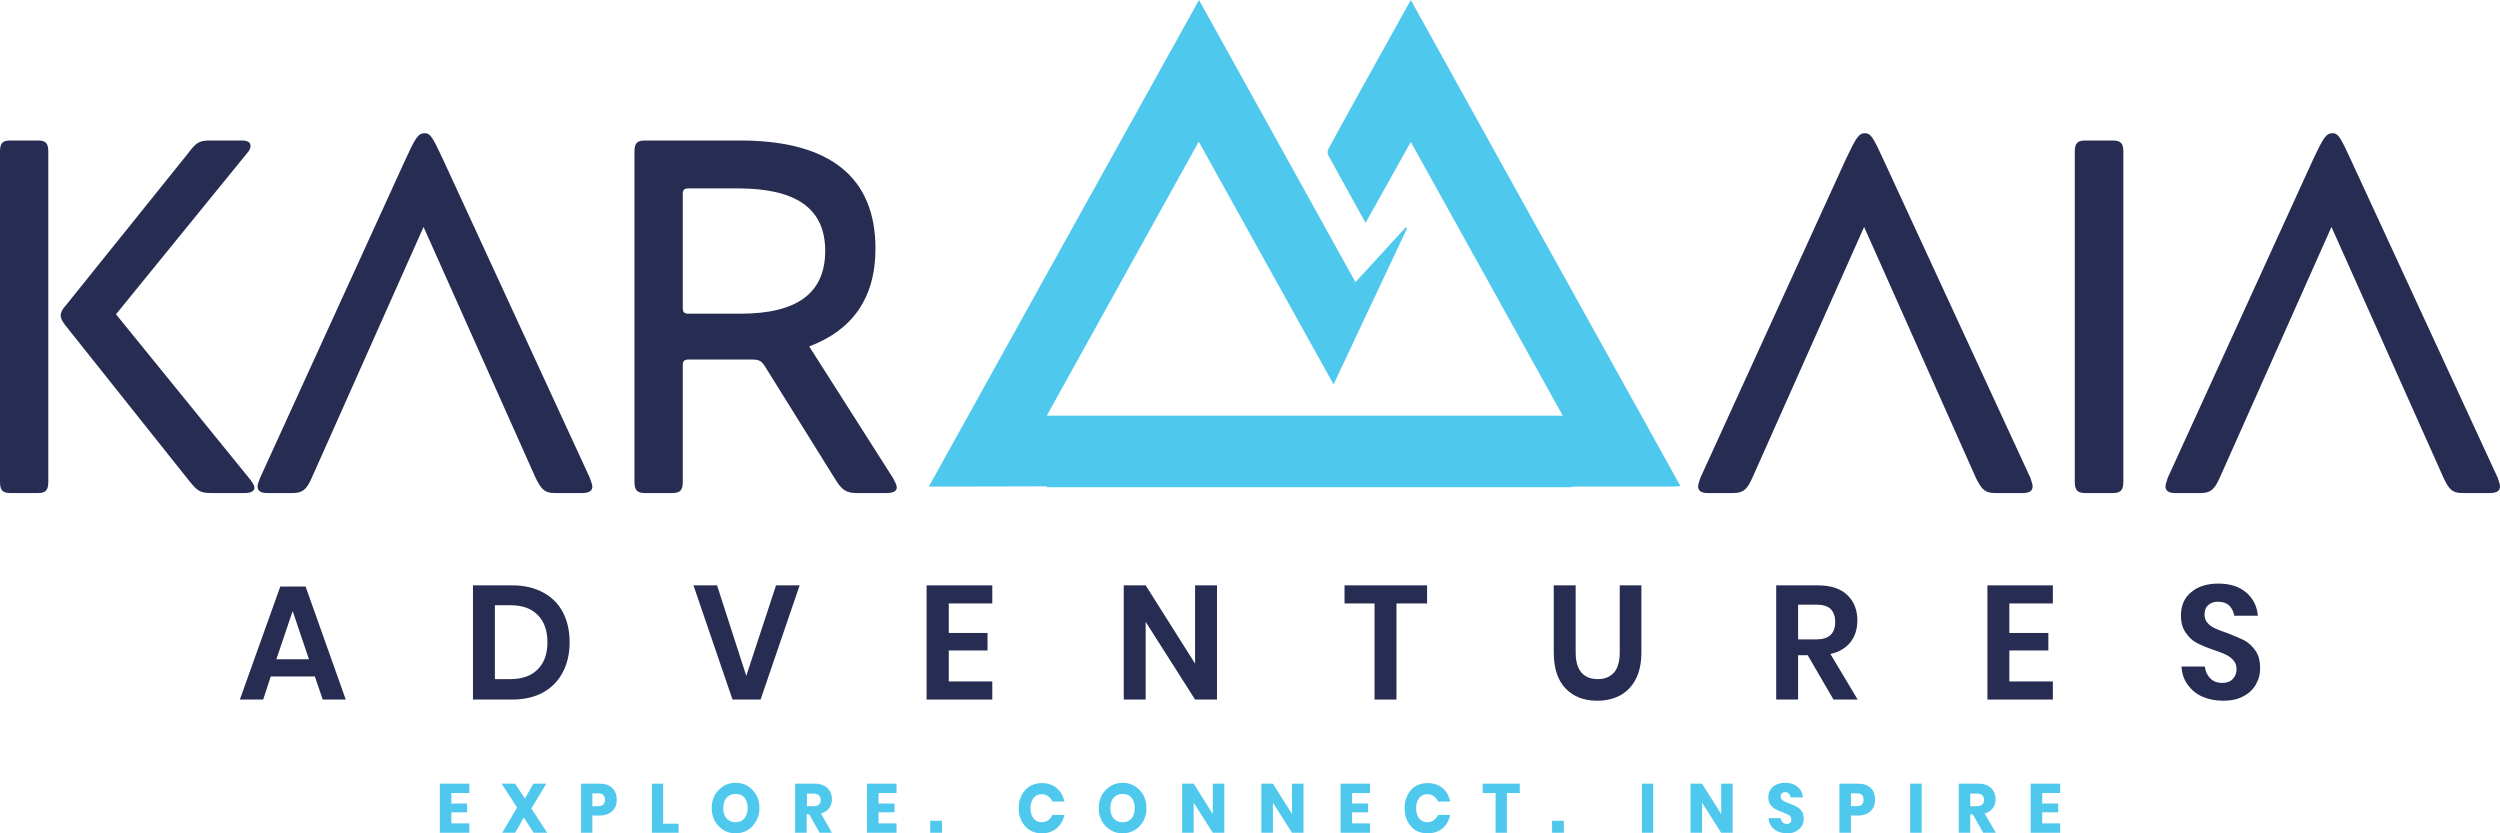
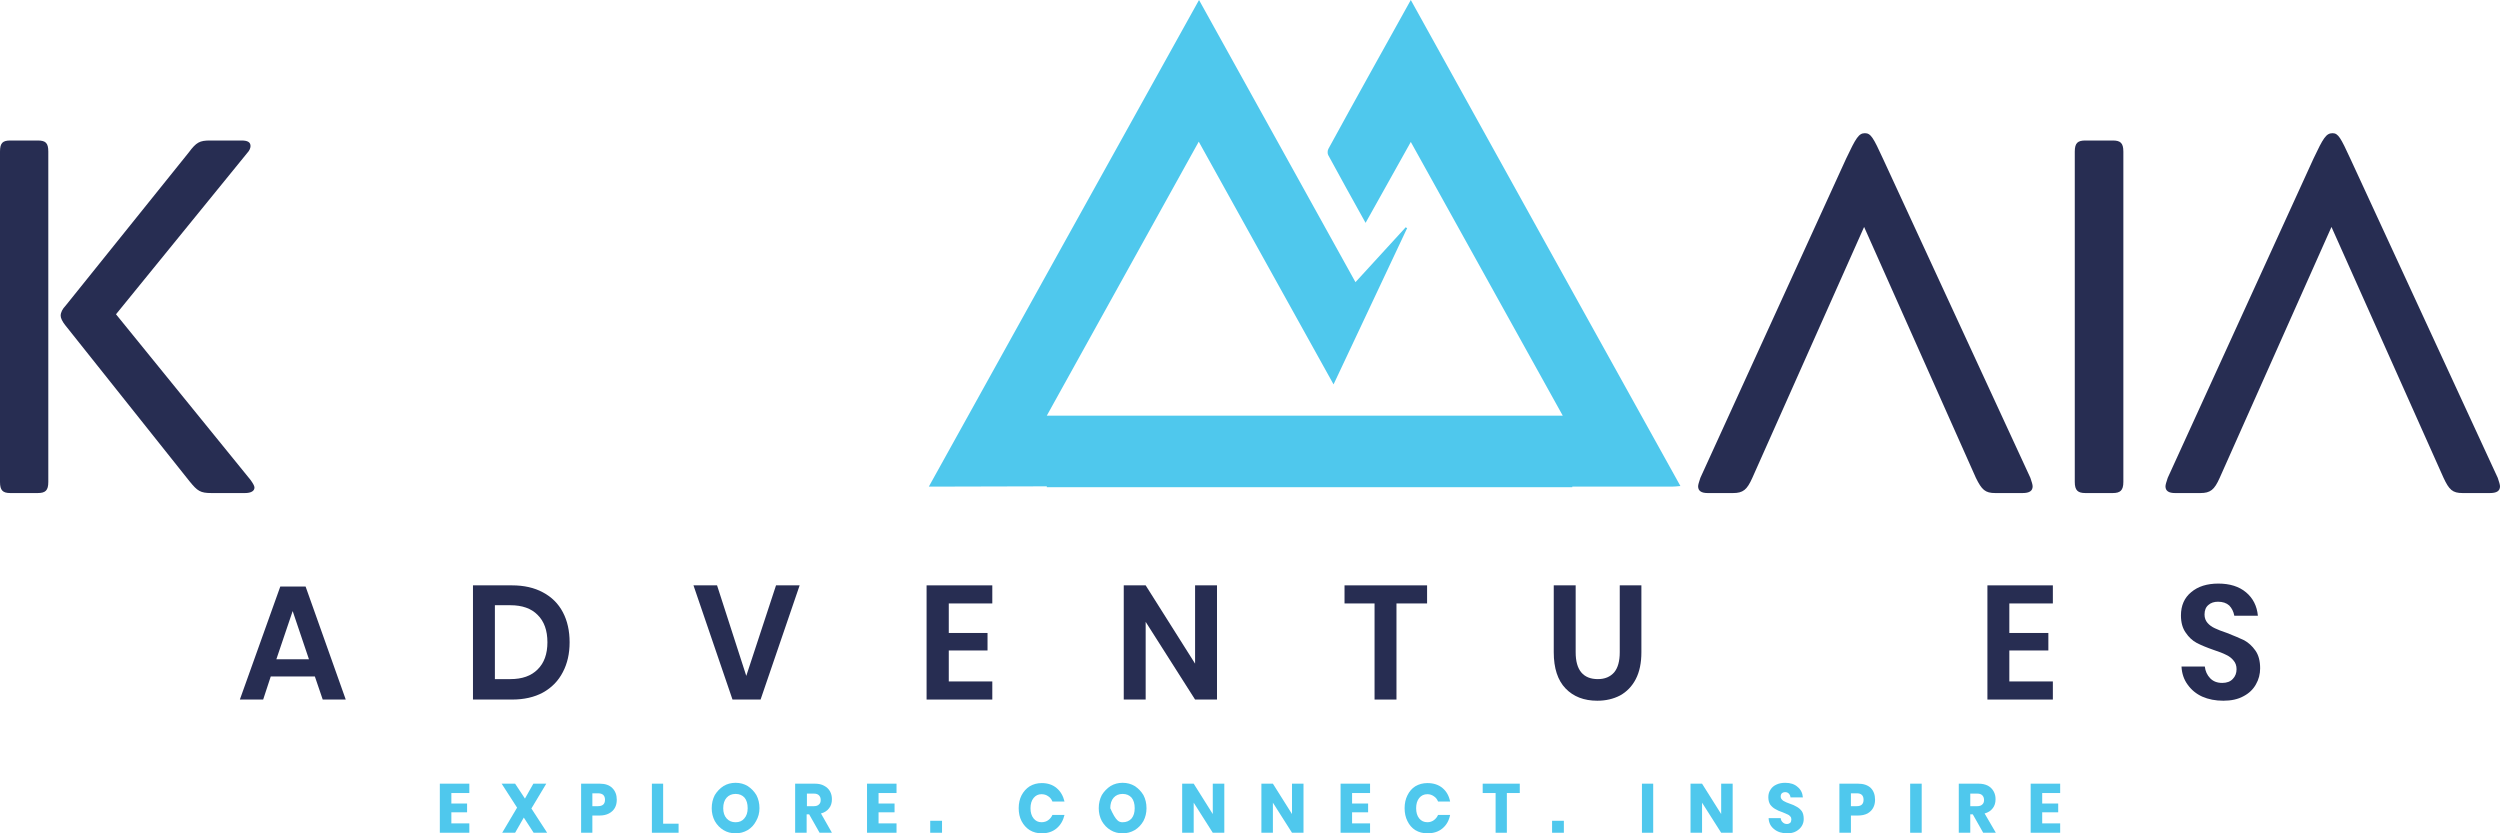
<svg xmlns="http://www.w3.org/2000/svg" width="90" height="30" viewBox="0 0 90 30" fill="none">
  <path d="M11.335 24.353H9.747L9.474 25.184H8.635L10.091 21.114H11.001L12.447 25.184H11.618L11.335 24.353ZM11.122 23.733L10.536 21.998L9.949 23.733H11.122Z" fill="#272D52" />
  <path d="M20.263 24.195C20.101 24.511 19.862 24.756 19.545 24.932C19.235 25.1 18.864 25.184 18.433 25.184H17.027V21.073H18.433C18.864 21.073 19.235 21.157 19.545 21.325C19.862 21.493 20.101 21.732 20.263 22.04C20.425 22.348 20.506 22.709 20.506 23.123C20.506 23.53 20.425 23.887 20.263 24.195ZM19.353 24.101C19.589 23.87 19.707 23.544 19.707 23.123C19.707 22.695 19.589 22.366 19.353 22.135C19.124 21.903 18.797 21.788 18.372 21.788H17.816V24.448H18.372C18.797 24.448 19.124 24.332 19.353 24.101Z" fill="#272D52" />
  <path d="M25.814 21.073L26.866 24.332L27.937 21.073H28.787L27.381 25.184H26.37L24.965 21.073H25.814Z" fill="#272D52" />
  <path d="M34.156 21.724V22.787H35.551V23.417H34.156V24.532H35.723V25.184H33.357V21.073H35.723V21.724H34.156Z" fill="#272D52" />
  <path d="M43.812 25.184H43.023L41.244 22.387V25.184H40.455V21.073H41.244L43.023 23.891V21.073H43.812V25.184Z" fill="#272D52" />
  <path d="M51.375 21.073V21.724H50.273V25.184H49.484V21.724H48.403V21.073H51.375Z" fill="#272D52" />
  <path d="M56.724 21.073V23.48C56.724 23.803 56.791 24.045 56.926 24.206C57.061 24.367 57.26 24.448 57.523 24.448C57.772 24.448 57.968 24.367 58.109 24.206C58.244 24.045 58.311 23.803 58.311 23.48V21.073H59.09V23.48C59.09 23.866 59.023 24.189 58.888 24.448C58.753 24.707 58.564 24.904 58.322 25.037C58.079 25.163 57.806 25.226 57.502 25.226C57.024 25.226 56.643 25.079 56.36 24.784C56.077 24.49 55.935 24.055 55.935 23.48V21.073H56.724Z" fill="#272D52" />
-   <path d="M66.006 25.184L65.076 23.586H64.732V25.184H63.943V21.073H65.45C65.908 21.073 66.259 21.188 66.501 21.419C66.744 21.651 66.865 21.956 66.865 22.334C66.865 22.65 66.781 22.913 66.613 23.123C66.444 23.333 66.205 23.474 65.895 23.544L66.876 25.184H66.006ZM64.732 23.018H65.389C65.841 23.018 66.067 22.808 66.067 22.387C66.067 22.191 66.013 22.036 65.905 21.924C65.79 21.819 65.618 21.767 65.389 21.767H64.732V23.018Z" fill="#272D52" />
  <path d="M72.336 21.724V22.787H73.741V23.417H72.336V24.532H73.903V25.184H71.547V21.073H73.903V21.724H72.336Z" fill="#272D52" />
  <path d="M81.213 24.637C81.112 24.82 80.961 24.963 80.758 25.068C80.563 25.174 80.324 25.226 80.04 25.226C79.757 25.226 79.505 25.177 79.282 25.079C79.066 24.981 78.891 24.837 78.756 24.648C78.621 24.465 78.547 24.248 78.534 23.996H79.373C79.393 24.164 79.457 24.304 79.565 24.416C79.673 24.529 79.818 24.585 80 24.585C80.168 24.585 80.297 24.536 80.384 24.438C80.472 24.346 80.516 24.231 80.516 24.09C80.516 23.964 80.479 23.859 80.404 23.775C80.337 23.691 80.249 23.624 80.142 23.575C80.034 23.519 79.882 23.46 79.687 23.396C79.444 23.312 79.242 23.228 79.08 23.144C78.925 23.06 78.793 22.937 78.686 22.776C78.571 22.615 78.514 22.408 78.514 22.156C78.514 21.798 78.638 21.518 78.888 21.314C79.13 21.111 79.454 21.009 79.859 21.009C80.276 21.009 80.61 21.115 80.859 21.325C81.109 21.535 81.25 21.816 81.284 22.166H80.435C80.408 22.019 80.347 21.896 80.253 21.798C80.152 21.707 80.017 21.662 79.848 21.662C79.707 21.662 79.592 21.7 79.505 21.777C79.41 21.854 79.363 21.97 79.363 22.124C79.363 22.243 79.4 22.345 79.474 22.429C79.542 22.506 79.629 22.569 79.737 22.618C79.838 22.667 79.983 22.724 80.172 22.787C80.421 22.885 80.627 22.972 80.789 23.049C80.944 23.134 81.079 23.256 81.193 23.418C81.308 23.579 81.365 23.793 81.365 24.059C81.365 24.269 81.314 24.462 81.213 24.637Z" fill="#272D52" />
  <path d="M16.249 28.549V28.927H16.815V29.243H16.249V29.642H16.896V29.979H15.834V28.212H16.896V28.549H16.249Z" fill="#4FC8ED" />
  <path d="M19.211 29.979L18.857 29.432L18.544 29.979H18.079L18.615 29.075L18.059 28.212H18.544L18.898 28.749L19.201 28.212H19.666L19.13 29.106L19.697 29.979H19.211Z" fill="#4FC8ED" />
  <path d="M21.325 29.359V29.979H20.92V28.212H21.587C21.79 28.212 21.941 28.265 22.043 28.37C22.15 28.475 22.204 28.616 22.204 28.791C22.204 28.903 22.181 29.001 22.134 29.085C22.086 29.169 22.015 29.236 21.921 29.285C21.827 29.334 21.716 29.359 21.587 29.359H21.325ZM21.78 28.791C21.78 28.637 21.695 28.559 21.527 28.559H21.325V29.022H21.527C21.695 29.022 21.78 28.945 21.78 28.791Z" fill="#4FC8ED" />
  <path d="M23.873 29.653H24.429V29.979H23.468V28.212H23.873V29.653Z" fill="#4FC8ED" />
  <path d="M26.916 28.297C27.044 28.381 27.149 28.489 27.23 28.622C27.304 28.763 27.341 28.921 27.341 29.096C27.341 29.264 27.3 29.418 27.219 29.558C27.145 29.699 27.044 29.807 26.916 29.884C26.781 29.962 26.636 30 26.481 30C26.32 30 26.175 29.962 26.047 29.884C25.918 29.807 25.814 29.699 25.733 29.558C25.659 29.418 25.622 29.264 25.622 29.096C25.622 28.921 25.659 28.763 25.733 28.622C25.814 28.489 25.918 28.381 26.047 28.297C26.175 28.22 26.32 28.181 26.481 28.181C26.643 28.181 26.788 28.22 26.916 28.297ZM26.158 28.717C26.077 28.808 26.036 28.934 26.036 29.096C26.036 29.25 26.077 29.373 26.158 29.464C26.239 29.555 26.346 29.601 26.481 29.601C26.616 29.601 26.721 29.555 26.795 29.464C26.876 29.373 26.916 29.25 26.916 29.096C26.916 28.934 26.879 28.808 26.805 28.717C26.724 28.626 26.616 28.581 26.481 28.581C26.346 28.581 26.239 28.626 26.158 28.717Z" fill="#4FC8ED" />
  <path d="M29.505 29.979L29.13 29.317H29.039V29.979H28.625V28.212H29.333C29.468 28.212 29.579 28.237 29.666 28.286C29.761 28.335 29.831 28.402 29.879 28.486C29.926 28.57 29.949 28.665 29.949 28.77C29.949 28.903 29.916 29.012 29.848 29.096C29.781 29.187 29.683 29.25 29.555 29.285L29.949 29.979H29.505ZM29.049 29.022H29.302C29.383 29.022 29.444 29.001 29.484 28.959C29.525 28.924 29.545 28.871 29.545 28.801C29.545 28.731 29.525 28.675 29.484 28.633C29.444 28.591 29.383 28.57 29.302 28.57H29.049V29.022Z" fill="#4FC8ED" />
  <path d="M31.628 28.549V28.927H32.204V29.243H31.628V29.642H32.275V29.979H31.213V28.212H32.275V28.549H31.628Z" fill="#4FC8ED" />
  <path d="M33.913 29.548V29.979H33.488V29.548H33.913Z" fill="#4FC8ED" />
  <path d="M38.038 28.37C38.18 28.489 38.274 28.651 38.322 28.854H37.887C37.853 28.77 37.803 28.707 37.735 28.665C37.668 28.616 37.587 28.591 37.492 28.591C37.378 28.591 37.283 28.637 37.209 28.728C37.135 28.819 37.098 28.942 37.098 29.096C37.098 29.25 37.135 29.373 37.209 29.464C37.283 29.555 37.378 29.6 37.492 29.6C37.587 29.6 37.668 29.576 37.735 29.527C37.803 29.478 37.853 29.415 37.887 29.338H38.322C38.274 29.541 38.18 29.702 38.038 29.821C37.897 29.94 37.718 30 37.503 30C37.341 30 37.196 29.962 37.068 29.884C36.947 29.807 36.849 29.699 36.775 29.558C36.707 29.425 36.673 29.271 36.673 29.096C36.673 28.921 36.707 28.766 36.775 28.633C36.849 28.493 36.947 28.384 37.068 28.307C37.196 28.23 37.341 28.191 37.503 28.191C37.718 28.191 37.897 28.251 38.038 28.37Z" fill="#4FC8ED" />
-   <path d="M40.849 28.297C40.977 28.381 41.082 28.489 41.163 28.622C41.237 28.763 41.274 28.921 41.274 29.096C41.274 29.264 41.237 29.418 41.163 29.558C41.082 29.699 40.977 29.807 40.849 29.884C40.715 29.962 40.569 30 40.414 30C40.253 30 40.108 29.962 39.98 29.884C39.852 29.807 39.747 29.699 39.666 29.558C39.592 29.418 39.555 29.264 39.555 29.096C39.555 28.921 39.592 28.763 39.666 28.622C39.747 28.489 39.852 28.381 39.98 28.297C40.108 28.22 40.253 28.181 40.414 28.181C40.576 28.181 40.721 28.22 40.849 28.297ZM40.091 28.717C40.01 28.808 39.97 28.934 39.97 29.096C39.97 29.25 40.01 29.373 40.091 29.464C40.172 29.555 40.28 29.601 40.414 29.601C40.549 29.601 40.657 29.555 40.738 29.464C40.812 29.373 40.849 29.25 40.849 29.096C40.849 28.934 40.812 28.808 40.738 28.717C40.657 28.626 40.549 28.581 40.414 28.581C40.28 28.581 40.172 28.626 40.091 28.717Z" fill="#4FC8ED" />
+   <path d="M40.849 28.297C40.977 28.381 41.082 28.489 41.163 28.622C41.237 28.763 41.274 28.921 41.274 29.096C41.274 29.264 41.237 29.418 41.163 29.558C41.082 29.699 40.977 29.807 40.849 29.884C40.715 29.962 40.569 30 40.414 30C40.253 30 40.108 29.962 39.98 29.884C39.852 29.807 39.747 29.699 39.666 29.558C39.592 29.418 39.555 29.264 39.555 29.096C39.555 28.921 39.592 28.763 39.666 28.622C39.747 28.489 39.852 28.381 39.98 28.297C40.108 28.22 40.253 28.181 40.414 28.181C40.576 28.181 40.721 28.22 40.849 28.297ZM40.091 28.717C40.01 28.808 39.97 28.934 39.97 29.096C40.172 29.555 40.28 29.601 40.414 29.601C40.549 29.601 40.657 29.555 40.738 29.464C40.812 29.373 40.849 29.25 40.849 29.096C40.849 28.934 40.812 28.808 40.738 28.717C40.657 28.626 40.549 28.581 40.414 28.581C40.28 28.581 40.172 28.626 40.091 28.717Z" fill="#4FC8ED" />
  <path d="M44.075 29.979H43.66L42.973 28.896V29.979H42.558V28.212H42.973L43.66 29.306V28.212H44.075V29.979Z" fill="#4FC8ED" />
  <path d="M46.926 29.979H46.512L45.824 28.896V29.979H45.41V28.212H45.824L46.512 29.306V28.212H46.926V29.979Z" fill="#4FC8ED" />
  <path d="M48.675 28.549V28.927H49.252V29.243H48.675V29.642H49.322V29.979H48.261V28.212H49.322V28.549H48.675Z" fill="#4FC8ED" />
  <path d="M51.931 28.37C52.073 28.489 52.164 28.651 52.204 28.854H51.77C51.736 28.77 51.685 28.707 51.618 28.665C51.55 28.616 51.473 28.591 51.385 28.591C51.264 28.591 51.166 28.637 51.092 28.728C51.018 28.819 50.981 28.942 50.981 29.096C50.981 29.25 51.018 29.373 51.092 29.464C51.166 29.555 51.264 29.6 51.385 29.6C51.473 29.6 51.55 29.576 51.618 29.527C51.685 29.478 51.736 29.415 51.77 29.338H52.204C52.164 29.541 52.073 29.702 51.931 29.821C51.79 29.94 51.608 30 51.385 30C51.224 30 51.079 29.962 50.95 29.884C50.829 29.807 50.735 29.699 50.667 29.558C50.6 29.425 50.566 29.271 50.566 29.096C50.566 28.921 50.6 28.766 50.667 28.633C50.735 28.493 50.829 28.384 50.95 28.307C51.079 28.23 51.224 28.191 51.385 28.191C51.608 28.191 51.79 28.251 51.931 28.37Z" fill="#4FC8ED" />
  <path d="M54.712 28.212V28.549H54.247V29.979H53.842V28.549H53.377V28.212H54.712Z" fill="#4FC8ED" />
  <path d="M56.299 29.548V29.979H55.875V29.548H56.299Z" fill="#4FC8ED" />
  <path d="M59.515 28.212V29.979H59.11V28.212H59.515Z" fill="#4FC8ED" />
  <path d="M62.376 29.979H61.962L61.274 28.896V29.979H60.859V28.212H61.274L61.962 29.306V28.212H62.376V29.979Z" fill="#4FC8ED" />
  <path d="M64.864 29.737C64.816 29.814 64.749 29.877 64.661 29.926C64.574 29.976 64.466 30 64.338 30C64.149 30 63.994 29.951 63.873 29.853C63.745 29.755 63.677 29.622 63.67 29.453H64.105C64.112 29.516 64.135 29.565 64.176 29.601C64.216 29.642 64.267 29.664 64.328 29.664C64.375 29.664 64.415 29.649 64.449 29.622C64.476 29.586 64.489 29.544 64.489 29.495C64.489 29.453 64.476 29.418 64.449 29.39C64.422 29.355 64.388 29.331 64.348 29.317C64.307 29.296 64.25 29.271 64.176 29.243C64.068 29.208 63.98 29.169 63.913 29.127C63.846 29.092 63.785 29.04 63.731 28.97C63.684 28.899 63.66 28.808 63.66 28.696C63.66 28.591 63.687 28.5 63.741 28.423C63.788 28.346 63.859 28.286 63.953 28.244C64.041 28.202 64.146 28.181 64.267 28.181C64.456 28.181 64.604 28.23 64.712 28.328C64.826 28.419 64.891 28.545 64.904 28.707H64.459C64.452 28.651 64.432 28.605 64.398 28.57C64.365 28.535 64.321 28.517 64.267 28.517C64.22 28.517 64.179 28.531 64.146 28.559C64.119 28.587 64.105 28.626 64.105 28.675C64.105 28.717 64.119 28.752 64.146 28.78C64.173 28.815 64.206 28.84 64.247 28.854C64.28 28.875 64.338 28.899 64.419 28.927C64.526 28.962 64.614 29.001 64.681 29.043C64.749 29.078 64.81 29.131 64.864 29.201C64.911 29.271 64.934 29.366 64.934 29.485C64.934 29.576 64.911 29.66 64.864 29.737Z" fill="#4FC8ED" />
  <path d="M66.633 29.359V29.979H66.218V28.212H66.886C67.088 28.212 67.243 28.265 67.351 28.37C67.452 28.475 67.502 28.616 67.502 28.791C67.502 28.903 67.479 29.001 67.432 29.085C67.385 29.169 67.317 29.236 67.23 29.285C67.135 29.334 67.02 29.359 66.886 29.359H66.633ZM67.088 28.791C67.088 28.637 67.007 28.559 66.845 28.559H66.633V29.022H66.845C67.007 29.022 67.088 28.945 67.088 28.791Z" fill="#4FC8ED" />
  <path d="M69.181 28.212V29.979H68.766V28.212H69.181Z" fill="#4FC8ED" />
  <path d="M71.395 29.979L71.021 29.317H70.93V29.979H70.516V28.212H71.223C71.358 28.212 71.473 28.237 71.567 28.286C71.655 28.335 71.722 28.402 71.769 28.486C71.817 28.57 71.84 28.665 71.84 28.77C71.84 28.903 71.806 29.012 71.739 29.096C71.672 29.187 71.574 29.25 71.446 29.285L71.85 29.979H71.395ZM70.93 29.022H71.183C71.264 29.022 71.325 29.001 71.365 28.959C71.405 28.924 71.426 28.871 71.426 28.801C71.426 28.731 71.405 28.675 71.365 28.633C71.325 28.591 71.264 28.57 71.183 28.57H70.93V29.022Z" fill="#4FC8ED" />
  <path d="M73.519 28.549V28.927H74.095V29.243H73.519V29.642H74.166V29.979H73.104V28.212H74.166V28.549H73.519Z" fill="#4FC8ED" />
  <path d="M0.374 17.75C0.101 17.75 0 17.655 0 17.35V5.457C0 5.142 0.101 5.058 0.374 5.058H1.355C1.638 5.058 1.739 5.142 1.739 5.457V17.35C1.739 17.655 1.638 17.75 1.355 17.75H0.374ZM8.696 5.058C8.918 5.058 9.019 5.121 9.019 5.258C9.019 5.321 8.989 5.415 8.898 5.51L4.176 11.314L9.019 17.277C9.11 17.403 9.161 17.497 9.161 17.55C9.161 17.676 9.039 17.75 8.817 17.75H7.614C7.209 17.75 7.108 17.676 6.825 17.329L2.346 11.704C2.245 11.577 2.184 11.451 2.184 11.367C2.184 11.251 2.245 11.125 2.366 10.999L6.795 5.489C7.068 5.121 7.189 5.058 7.563 5.058H8.696Z" fill="#272D52" />
-   <path d="M10.526 17.75H9.616C9.393 17.75 9.272 17.676 9.272 17.508C9.272 17.455 9.302 17.35 9.363 17.203L14.611 5.71C14.954 4.963 15.056 4.795 15.288 4.795C15.501 4.795 15.581 4.963 15.935 5.71L21.234 17.203C21.284 17.35 21.325 17.455 21.325 17.508C21.325 17.676 21.203 17.75 20.95 17.75H19.98C19.616 17.75 19.494 17.634 19.282 17.203L15.248 8.17L11.223 17.203C11.031 17.634 10.89 17.75 10.526 17.75Z" fill="#272D52" />
-   <path d="M24.58 17.35C24.58 17.655 24.479 17.75 24.196 17.75H23.226C22.942 17.75 22.841 17.655 22.841 17.35V5.457C22.841 5.142 22.942 5.058 23.226 5.058H26.643C29.919 5.058 31.517 6.414 31.517 8.948C31.517 10.768 30.647 11.903 29.131 12.471L32.144 17.203C32.235 17.371 32.285 17.476 32.285 17.55C32.285 17.676 32.164 17.75 31.901 17.75H30.86C30.455 17.75 30.303 17.634 30.071 17.256L27.543 13.197C27.422 12.997 27.321 12.944 27.088 12.944H24.793C24.631 12.944 24.58 12.997 24.58 13.155V17.35ZM24.58 11.083C24.58 11.241 24.631 11.293 24.793 11.293H26.653C28.675 11.293 29.707 10.568 29.707 9.033C29.707 7.455 28.595 6.782 26.552 6.782H24.793C24.631 6.782 24.58 6.835 24.58 6.982V11.083Z" fill="#272D52" />
  <path d="M62.386 17.75H61.476C61.254 17.75 61.132 17.676 61.132 17.508C61.132 17.455 61.163 17.35 61.213 17.203L66.461 5.71C66.815 4.963 66.916 4.795 67.138 4.795C67.351 4.795 67.442 4.963 67.786 5.71L73.094 17.203C73.145 17.35 73.175 17.455 73.175 17.508C73.175 17.676 73.054 17.75 72.811 17.75H71.83C71.466 17.75 71.345 17.634 71.132 17.203L67.108 8.17L63.084 17.203C62.892 17.634 62.75 17.75 62.386 17.75Z" fill="#272D52" />
  <path d="M75.076 17.75C74.803 17.75 74.692 17.655 74.692 17.35V5.457C74.692 5.142 74.803 5.058 75.076 5.058H76.057C76.33 5.058 76.441 5.142 76.441 5.457V17.35C76.441 17.655 76.33 17.75 76.057 17.75H75.076Z" fill="#272D52" />
  <path d="M79.211 17.75H78.301C78.079 17.75 77.957 17.676 77.957 17.508C77.957 17.455 77.988 17.35 78.038 17.203L83.286 5.71C83.64 4.963 83.741 4.795 83.974 4.795C84.176 4.795 84.267 4.963 84.611 5.71L89.919 17.203C89.97 17.35 90 17.455 90 17.508C90 17.676 89.879 17.75 89.636 17.75H88.655C88.291 17.75 88.17 17.634 87.968 17.203L83.933 8.17L79.909 17.203C79.717 17.634 79.575 17.75 79.211 17.75Z" fill="#272D52" />
  <path d="M60.495 17.497C57.25 11.651 54.024 5.846 50.789 0C49.778 1.819 48.797 3.575 47.826 5.352C47.786 5.415 47.786 5.531 47.816 5.584C48.251 6.393 48.696 7.182 49.161 8.023C49.707 7.045 50.233 6.099 50.789 5.11C52.619 8.402 54.419 11.651 56.259 14.963H42.447C40.849 14.963 39.292 14.963 37.685 14.963C39.525 11.651 41.325 8.402 43.155 5.1C44.793 8.044 46.39 10.925 48.008 13.838C48.908 11.935 49.778 10.074 50.657 8.212C50.637 8.205 50.62 8.195 50.607 8.181C50.01 8.833 49.414 9.485 48.797 10.158C46.916 6.761 45.056 3.417 43.165 0C39.899 5.868 36.684 11.672 33.438 17.518C33.59 17.518 33.681 17.518 33.772 17.518C35.076 17.518 36.38 17.508 37.685 17.508V17.539H56.603V17.518C57.803 17.518 59.002 17.518 60.202 17.518C60.293 17.518 60.374 17.508 60.495 17.497Z" fill="#4FC8ED" />
</svg>